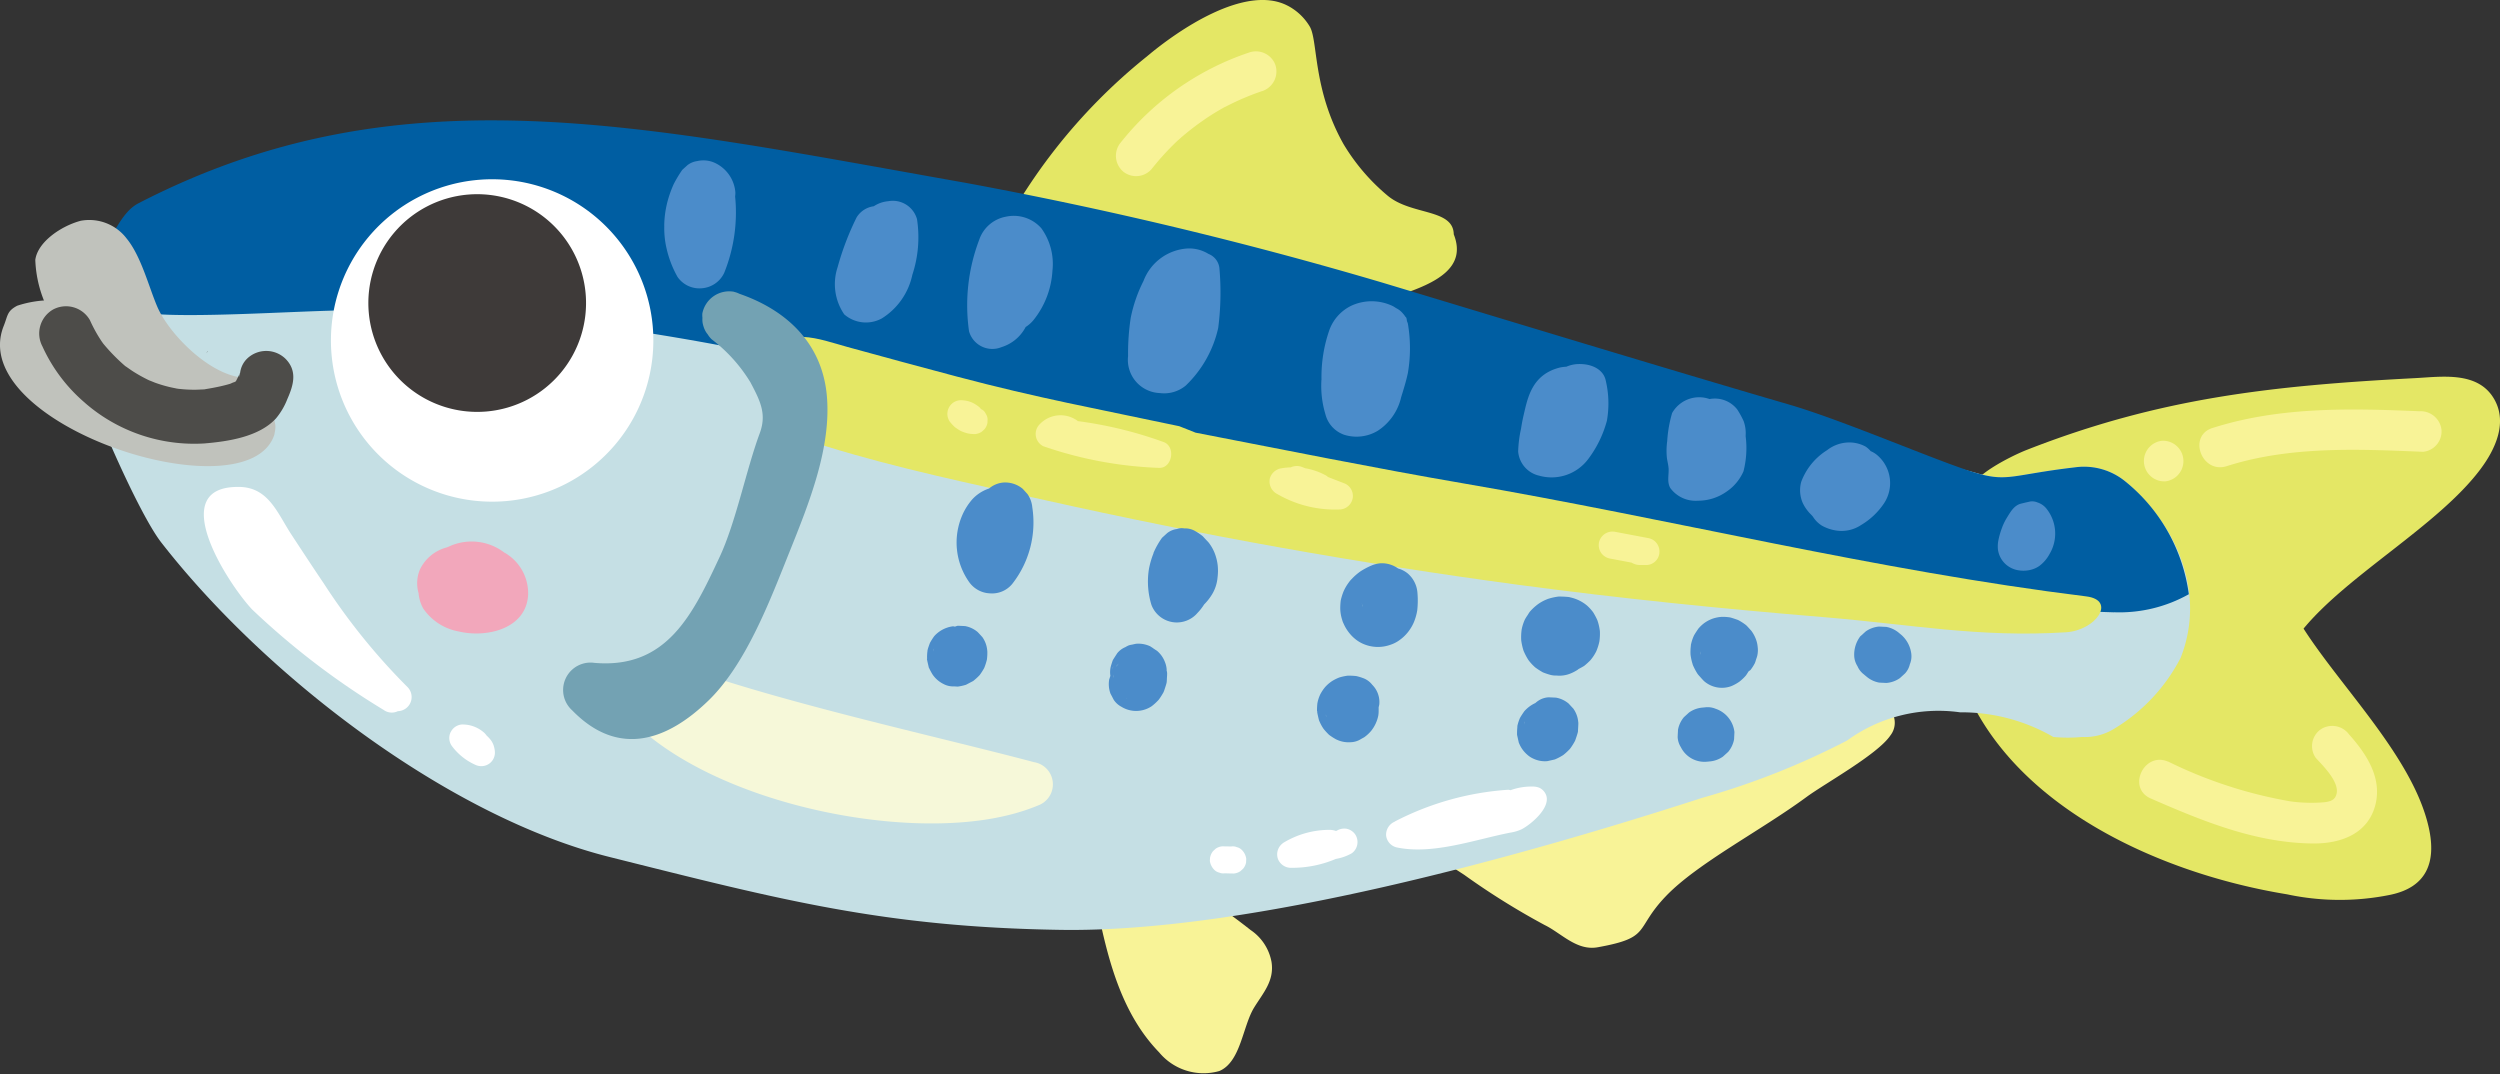
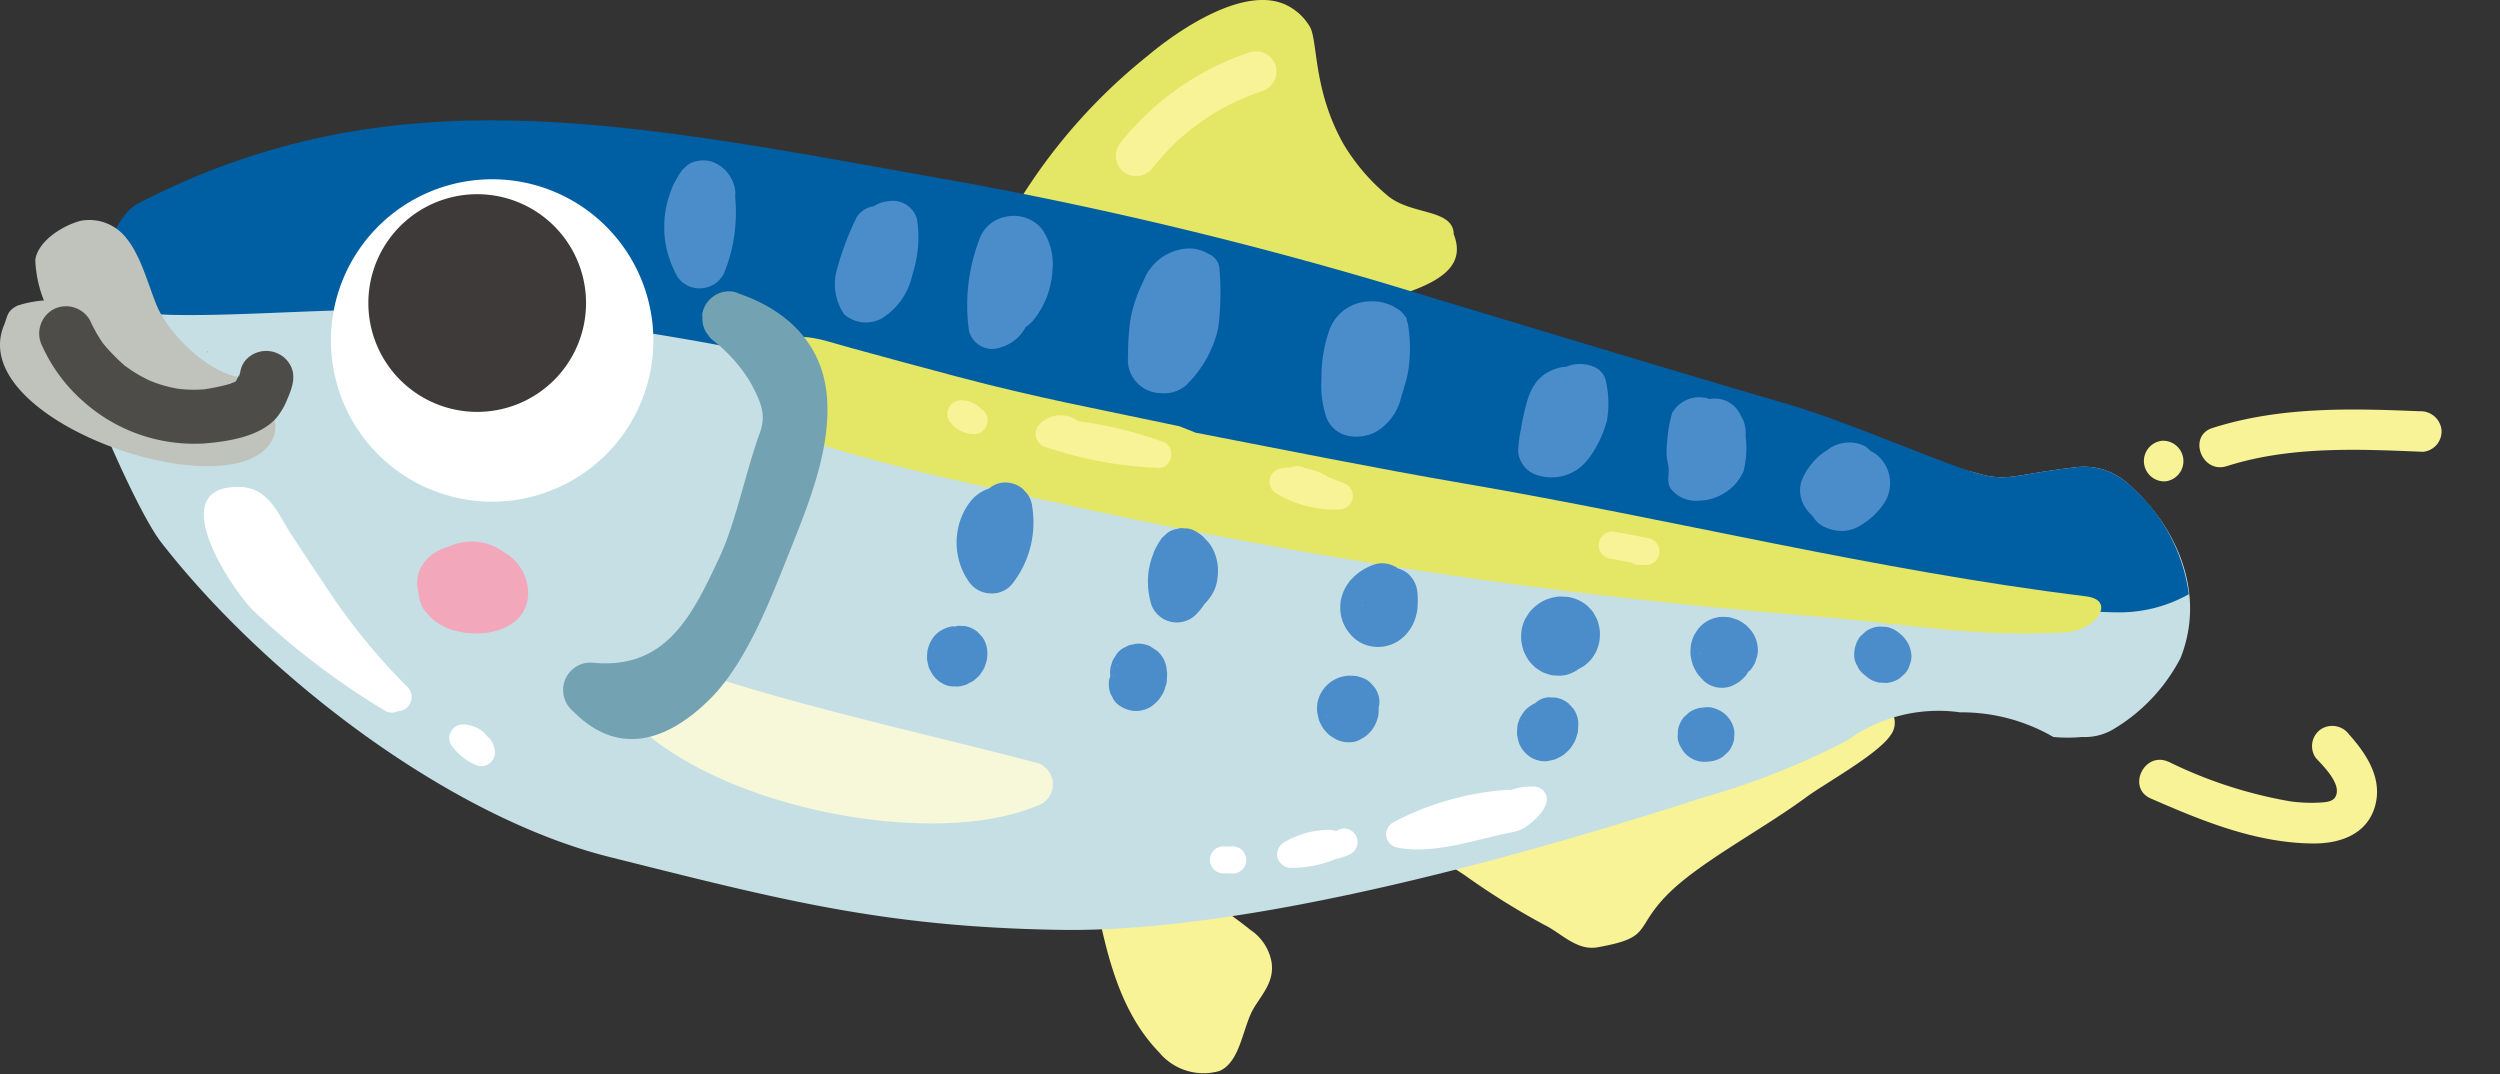
<svg xmlns="http://www.w3.org/2000/svg" width="144.703" height="62.167" viewBox="0 0 144.703 62.167">
  <rect x="0" y="0" width="144.703" height="62.167" fill="#333333" stroke="none" />
  <defs>
    <clipPath id="a">
      <rect width="144.703" height="62.167" fill="none" />
    </clipPath>
  </defs>
  <g transform="translate(0 0)">
    <g transform="translate(0 0)" clip-path="url(#a)">
      <path d="M56.252,32.851a2,2,0,0,1,.321-.166c1.479-.548,3.25-.459,4.807-.72,1.9-.317,3.781-.727,5.646-1.207,3.638-.934,9.792-2.435,13.308-3.749a1.189,1.189,0,0,1,1.314,1.862c-.741,1.1-3.793,2.779-4.866,3.57-2.639,1.942-6.3,3.828-8.119,5.723-1.862,1.939-.8,2.4-3.956,2.966-1.221.217-2.106-.821-3.075-1.29a42.527,42.527,0,0,1-4.647-2.9c-2.124-1.39-3.789-2.236-.733-4.089" transform="translate(27.769 13.699)" fill="#f8f397" />
      <path d="M43.244,34.6c1.088-.848,1.992-1.485,3.2-.9a42.09,42.09,0,0,1,4.507,3.1,2.843,2.843,0,0,1,1.207,1.838c.178,1.1-.492,1.809-1.008,2.651-.667,1.089-.771,3.15-2.016,3.672a3.341,3.341,0,0,1-3.482-1.085c-2.094-2.159-2.9-5.133-3.5-8A1.189,1.189,0,0,1,43.244,34.6" transform="translate(21.438 17.033)" fill="#f8f397" />
      <path d="M55.292.338a3.213,3.213,0,0,1,1.26,1.193c.489.8.164,3.63,1.961,6.815a11.718,11.718,0,0,0,2.536,2.968c1.371,1.162,3.811.747,3.841,2.247,1.5,3.808-6.738,3.588-9.774,6.1a2.57,2.57,0,0,1-.747.481,1.439,1.439,0,0,1-.854,0c-5.551-1.276-13.763-.662-15.672-4.978a32.774,32.774,0,0,1,9.29-11.9c1.7-1.436,5.681-4.232,8.158-2.926" transform="translate(19.255 0)" fill="#e4e765" />
-       <path d="M75.357,31.228c2.33,7.663,11.224,11.9,19.082,13.184a14.621,14.621,0,0,0,5.919.038c2.153-.425,2.726-1.883,2.283-3.888-.889-4.027-5.033-8.066-7.25-11.53,2.592-3.135,7.791-5.969,10.23-9.216.88-1.171,1.622-2.763.754-4.152-.958-1.533-3.007-1.21-4.532-1.13-8.274.435-14.794,1.138-22.5,4.164-.916.361-3.344,1.595-3.1,2.321-2.305,2.364-1.835,7.078-.883,10.21" transform="translate(37.942 7.353)" fill="#e4e765" />
      <path d="M6.017,15.114c1.032-2.319.635-2.974,3.58-4.566,12.736-6.882,24.251-5.456,43.226-2.1,7.321,1.295,20.986,4.824,28.1,6.966,6.9,2.078,12.758,4.167,19.676,6.182,3.241.943,10.486,2.293,12.589,2.907,1.8.527,2.1.1,5.6-.317l.145-.017a3.772,3.772,0,0,1,2.892.833c3.058,2.6,4.641,6.51,3.182,10.2a10.311,10.311,0,0,1-3.852,4.105,3.217,3.217,0,0,1-1.848.472,8.972,8.972,0,0,1-1.666,0,10.619,10.619,0,0,0-5.4-1.427,8.99,8.99,0,0,0-6.541,1.634A44.2,44.2,0,0,1,97.325,43.3c-10.465,3.387-26.261,7.814-37.151,7.644-10.213-.16-16.153-1.726-26.105-4.219-9.312-2.333-19.913-10.459-25.941-18.2-1.352-1.737-4.336-8.492-5.75-13.05-.115-.371,4.259,3.908,4.131,3.549-.91-2.55-1.531-1.571-.492-3.906" transform="translate(1.209 2.878)" fill="#c5dfe4" />
      <path d="M120.5,33.092c-18.122-.546-34.745-4.62-51.325-8.587-19.079-4.563-34.307-9.258-51.352-8.887-3.054.066-8.317.421-10.918.193-1.7-.149-3.772-.152-3.131-3.558.892-.6,1.246-2.25,2.384-2.838,15.017-7.752,28.8-4.557,47.775-1.2A236.9,236.9,0,0,1,78.127,14c6.9,2.079,16.63,5.045,23.549,7.06,3.241.943,8.756,3.356,10.86,3.97,1.8.527,2.1.1,5.6-.317l.146-.018a3.777,3.777,0,0,1,2.891.834,10.106,10.106,0,0,1,3.66,6.515,8.194,8.194,0,0,1-4.335,1.044" transform="translate(1.858 2.35)" fill="#005ea2" />
      <path d="M29.59,14.07c1.058-1.851,3.04-1.011,4.682-.561,2.106.578,4.214,1.153,6.325,1.711,4.774,1.263,8.042,1.848,12.873,2.873.044.009.9.362.945.374,4.919.954,10.548,2.087,15.48,2.932,12.087,2.07,23.9,5.041,36.074,6.545,1.762.219.573,1.97-1.186,2.078-5.071.312-8.943-.457-13.99-.875-5.918-.49-11.82-1.085-17.706-1.875Q59.3,25.419,45.713,22.376c-4.226-.946-8.534-1.835-12.672-3.116-2.465-.762-5.14-2.232-3.451-5.19" transform="translate(14.786 6.576)" fill="#e4e765" />
      <path d="M12.731,17.018A9.331,9.331,0,1,0,21.215,6.912a9.33,9.33,0,0,0-8.484,10.106" transform="translate(6.459 3.499)" fill="#fff" />
      <path d="M14.155,14.3a6.3,6.3,0,1,0,5.732-6.827A6.3,6.3,0,0,0,14.155,14.3" transform="translate(7.19 3.791)" fill="#3e3a39" />
      <path d="M2.268,13.952a6.979,6.979,0,0,1-.908-3.2C1.506,9.7,2.873,8.789,3.987,8.492A2.715,2.715,0,0,1,6.642,9.513c.846,1.026,1.289,2.812,1.779,3.952.76,1.77,3.65,4.606,5.77,4.047.026-.006.008,1.438.029,1.453.392.178.178-.235.527.014.588.421.576.5.246,1.153-.984,1.954-4.249,1.118-5.5.311C7.888,19.4,3.1,15.708,2.268,13.952" transform="translate(0.683 4.287)" fill="#c0c2bc" />
      <path d="M15.873,19.32a1.352,1.352,0,0,0,.029-.152,1.464,1.464,0,0,0,.039-.362,1.655,1.655,0,0,0-.066-.352,1.828,1.828,0,0,0-.063-.214,1.183,1.183,0,0,0-.041-.137,1.365,1.365,0,0,0-.157-.186,1.587,1.587,0,0,0-.094-.152c-.026-.029-.063-.038-.091-.063a1.365,1.365,0,0,0-.2-.142,1.346,1.346,0,0,0-.323-.169c-.024-.009-.048-.03-.072-.038a1.707,1.707,0,0,0-.4-.051,1.365,1.365,0,0,0-.792.186,3.551,3.551,0,0,1-.554.321c-.091.042-.186.08-.278.121l-.137.05c-.549.189-1.008-.252-1.572-.122-.508.116.515-.081,0,0-.241.038-6.775-4.276-7.016-4.246-.075.006-1.061-2.1-1.135-2.094a6.268,6.268,0,0,0-1.955.318C.4,12.151.46,12.391.217,13-2.061,18.7,14.279,24.01,15.873,19.32m-3.009-1.412-.044.015c.107-.041.238-.083.044-.015" transform="translate(0 5.86)" fill="#c0c2bc" />
      <path d="M28.043,26.1c6.068,2.085,14.38,3.89,19.8,5.331a1.3,1.3,0,0,1,.329,2.47,11.921,11.921,0,0,1-1.989.638c-6.663,1.56-18.474-1.121-22.564-6.607-.379-.507,2.589-1.112,2.582-1.744s1.507-1.314,2.136-1.257" transform="translate(12.003 12.683)" fill="#f6f8d9" />
      <path d="M16.173,22.372a2.383,2.383,0,0,1,1.539-1.257l.027-.012c.023-.006.044-.017.066-.024a3.114,3.114,0,0,1,3.242.333l.033.015a2.711,2.711,0,0,1,1.346,2.414c-.092,1.986-2.405,2.52-4.007,2.139a3.168,3.168,0,0,1-2.061-1.325,2.16,2.16,0,0,1-.273-.895,2.051,2.051,0,0,1,.088-1.39" transform="translate(8.143 10.572)" fill="#f2a7bb" />
-       <path d="M76.9,20.72a3.326,3.326,0,0,1,.276-.554c.2-.321.407-.7.809-.8l.26-.063c.094-.02.186-.041.278-.062a.792.792,0,0,1,.415.056,1.088,1.088,0,0,1,.542.388,2.311,2.311,0,0,1,.155,2.6,2.115,2.115,0,0,1-.579.68,1.441,1.441,0,0,1-.424.208,1.713,1.713,0,0,1-.732.06,1.441,1.441,0,0,1-.813-.368,1.406,1.406,0,0,1-.439-.855,1.854,1.854,0,0,1,.021-.492,4.429,4.429,0,0,1,.232-.794" transform="translate(38.994 9.785)" fill="#4b8cca" />
      <path d="M70.636,17.406a2.1,2.1,0,0,1,1.079-.424,1.971,1.971,0,0,1,1.135.231,1.505,1.505,0,0,1,.294.264,1.439,1.439,0,0,1,.435.282,2.125,2.125,0,0,1,.318,2.764,4.149,4.149,0,0,1-1.316,1.233,2.036,2.036,0,0,1-1.364.324,2.45,2.45,0,0,1-.895-.29,1.621,1.621,0,0,1-.522-.521c-.077-.1-.177-.18-.253-.276a2.238,2.238,0,0,1-.346-.539,1.843,1.843,0,0,1-.08-1.2,3.668,3.668,0,0,1,1.515-1.845" transform="translate(35.135 8.637)" fill="#4b8cca" />
      <path d="M64.051,19.34c.026.383-.107.789.1,1.15a1.813,1.813,0,0,0,1.586.733,2.865,2.865,0,0,0,1.673-.528,2.744,2.744,0,0,0,.976-1.174,5.425,5.425,0,0,0,.124-2.041,2.088,2.088,0,0,0-.113-.859,5.117,5.117,0,0,0-.374-.682,1.644,1.644,0,0,0-1.6-.6,1.937,1.937,0,0,0-.306-.08,1.8,1.8,0,0,0-1.862.889,7.355,7.355,0,0,0-.284,1.628,4.039,4.039,0,0,0-.014,1c.029.187.078.37.092.56m1.269-.1,0-.006,0,0,0,.008,0,0" transform="translate(32.529 7.759)" fill="#4b8cca" />
      <path d="M58.408,17.7c.041-.263.089-.524.151-.785.235-1.012.486-2.37,2.139-2.758a2.716,2.716,0,0,1,.333-.038,1.879,1.879,0,0,1,.619-.151c.9-.05,1.547.352,1.663.963a5.767,5.767,0,0,1,.065,2.313,6.467,6.467,0,0,1-1.092,2.233,2.648,2.648,0,0,1-2.832.948,1.566,1.566,0,0,1-1.213-1.4,7.09,7.09,0,0,1,.167-1.322" transform="translate(29.632 7.107)" fill="#4b8cca" />
      <path d="M50.7,16.1a8.233,8.233,0,0,1,.463-2.9,2.513,2.513,0,0,1,1.323-1.415,2.821,2.821,0,0,1,2.343.05c.078.039.136.086.207.125a1.5,1.5,0,0,1,.172.107,1.27,1.27,0,0,1,.208.2,1.2,1.2,0,0,1,.127.164c.021.033.053.051.071.089a1.376,1.376,0,0,1,.032.184,1.4,1.4,0,0,1,.054.146,8.522,8.522,0,0,1,0,2.856c-.1.469-.244.934-.389,1.4a3.16,3.16,0,0,1-1.346,1.939,2.378,2.378,0,0,1-1.952.237A1.7,1.7,0,0,1,50.928,18.1a5.7,5.7,0,0,1-.232-2" transform="translate(25.79 5.883)" fill="#4b8cca" />
      <path d="M47.66,15.96l0,0,0,0v0" transform="translate(24.25 8.121)" fill="#4b8cca" />
      <path d="M45.113,17.9a1.957,1.957,0,0,0,1.5-.432,6.61,6.61,0,0,0,1.88-3.334,15.942,15.942,0,0,0,.069-3.475,1,1,0,0,0-.631-.813,2.126,2.126,0,0,0-1.206-.315,2.914,2.914,0,0,0-2.556,1.881,8.336,8.336,0,0,0-.739,2.13,13.762,13.762,0,0,0-.154,2.222A1.923,1.923,0,0,0,45.113,17.9" transform="translate(22.018 4.851)" fill="#4b8cca" />
      <path d="M37.8,9.651a2.013,2.013,0,0,1,1.539-1.323A2.127,2.127,0,0,1,41.394,9a3.528,3.528,0,0,1,.64,2.464A5.01,5.01,0,0,1,40.947,14.3a1.875,1.875,0,0,1-.462.412,2.363,2.363,0,0,1-1.4,1.166,1.4,1.4,0,0,1-1.878-.919,10.661,10.661,0,0,1,.591-5.3" transform="translate(18.882 4.215)" fill="#4b8cca" />
      <path d="M32.563,14.268a1.913,1.913,0,0,0,2.179.234,3.932,3.932,0,0,0,1.764-2.521,6.925,6.925,0,0,0,.27-3.226A1.455,1.455,0,0,0,35.109,7.72a1.775,1.775,0,0,0-.833.291,1.377,1.377,0,0,0-.993.641,16,16,0,0,0-1.1,2.88,3.1,3.1,0,0,0,.38,2.735" transform="translate(16.301 3.927)" fill="#4b8cca" />
      <path d="M44.357,21.709a4.535,4.535,0,0,1,.5-.89c.1-.091.2-.181.3-.273a1.161,1.161,0,0,1,.566-.235.784.784,0,0,1,.416-.036,1.173,1.173,0,0,1,.6.134,3.677,3.677,0,0,1,.459.306c.042.036.075.081.115.121.024.026.048.051.071.077.057.063.121.121.174.186a2.492,2.492,0,0,1,.346.607,2.848,2.848,0,0,1,.174.7,3.01,3.01,0,0,1-.008.709,2.253,2.253,0,0,1-.309.963,3.035,3.035,0,0,1-.469.6,2.842,2.842,0,0,1-.374.48,1.562,1.562,0,0,1-.656.462,1.566,1.566,0,0,1-1.559-.269,1.562,1.562,0,0,1-.462-.656,4.611,4.611,0,0,1-.149-2.028,4.75,4.75,0,0,1,.273-.954" transform="translate(22.403 10.309)" fill="#4b8cca" />
      <path d="M51.445,23.755a3.575,3.575,0,0,0-.029.5,2.3,2.3,0,0,0,.11.631,1.022,1.022,0,0,0,.077.205,2.421,2.421,0,0,0,.582.821,2.048,2.048,0,0,0,.487.332,2.139,2.139,0,0,0,1.634.089,1.88,1.88,0,0,0,.575-.3,2.308,2.308,0,0,0,.468-.456,2.469,2.469,0,0,0,.342-.588,3.109,3.109,0,0,0,.18-.646,5.2,5.2,0,0,0,.008-1.073,1.627,1.627,0,0,0-.555-1.067,1.538,1.538,0,0,0-.56-.29,1.6,1.6,0,0,0-1.035-.3,1.7,1.7,0,0,0-.527.137,4.312,4.312,0,0,0-.6.318,3.233,3.233,0,0,0-.51.439,1.3,1.3,0,0,0-.172.2,2.67,2.67,0,0,0-.323.555,3.575,3.575,0,0,0-.152.495m1.219.167a1.605,1.605,0,0,0,.063.21l-.029-.054c-.012-.051-.023-.1-.035-.155" transform="translate(26.16 10.992)" fill="#4b8cca" />
      <path d="M58.4,24.721a2.654,2.654,0,0,1,.175-.514,2.506,2.506,0,0,1,.139-.222c.045-.071.092-.151.143-.22a3.091,3.091,0,0,1,.389-.374,2.338,2.338,0,0,1,.591-.341A.939.939,0,0,1,59.977,23a3.218,3.218,0,0,1,.546-.115c.023,0,.045,0,.068,0,.158,0,.323.009.481.023a.81.81,0,0,1,.146.029,2.262,2.262,0,0,1,.946.465,2.545,2.545,0,0,1,.346.376c.014.018.026.038.038.057a4.192,4.192,0,0,1,.214.407,2.774,2.774,0,0,1,.136.54.84.84,0,0,1,.017.149,3.2,3.2,0,0,1-.03.551,2.926,2.926,0,0,1-.157.514.715.715,0,0,1-.063.133,2.445,2.445,0,0,1-.3.441,4.047,4.047,0,0,1-.335.308.489.489,0,0,1-.065.044c-.077.047-.178.1-.284.157-.023.015-.044.038-.065.051a2.377,2.377,0,0,1-.468.234,1.673,1.673,0,0,1-.736.094,1.331,1.331,0,0,1-.339-.033,3.842,3.842,0,0,1-.428-.14.462.462,0,0,1-.077-.039A4.168,4.168,0,0,1,59.189,27a.458.458,0,0,1-.05-.042,2.694,2.694,0,0,1-.359-.394,3.271,3.271,0,0,1-.25-.463.794.794,0,0,1-.054-.14,3.643,3.643,0,0,1-.116-.539,3.181,3.181,0,0,1,.017-.557.754.754,0,0,1,.024-.142" transform="translate(29.69 11.644)" fill="#4b8cca" />
      <path d="M64.875,25.325a2.92,2.92,0,0,0-.02.527,3.039,3.039,0,0,0,.11.513.783.783,0,0,0,.038.115,3.728,3.728,0,0,0,.24.454,1,1,0,0,0,.075.1c.1.11.2.226.3.329l.042.038a1.572,1.572,0,0,0,1.559.27,2.525,2.525,0,0,0,.451-.247,2.678,2.678,0,0,0,.365-.338.588.588,0,0,0,.038-.048c.05-.069.094-.143.14-.217.038-.038.091-.053.125-.1a2.591,2.591,0,0,0,.24-.379,1.83,1.83,0,0,0,.072-.219,2.111,2.111,0,0,0,.068-.211,1.456,1.456,0,0,0,.023-.511,1.689,1.689,0,0,0-.119-.49,2.011,2.011,0,0,0-.247-.441c-.091-.1-.189-.213-.285-.309l-.017-.015a.366.366,0,0,0-.038-.03,3,3,0,0,0-.407-.26.4.4,0,0,0-.053-.023c-.137-.048-.285-.1-.425-.137a2.684,2.684,0,0,0-.505-.033,2.093,2.093,0,0,0-.5.1,1.978,1.978,0,0,0-.435.217,1.935,1.935,0,0,0-.371.33.316.316,0,0,0-.036.042l-.018.027c-.069.1-.161.24-.223.347a2.3,2.3,0,0,0-.169.486.515.515,0,0,0-.02.107m.892-.358c-.006.014-.017.024-.023.036l.023-.036m-.341.721a1.174,1.174,0,0,0,.036.269l-.041-.178,0-.091" transform="translate(32.995 12.042)" fill="#4b8cca" />
      <path d="M71.5,24.591c.1-.091.2-.181.3-.273a1.575,1.575,0,0,1,.771-.282c.14.008.281.014.421.02a1.57,1.57,0,0,1,.726.342l.164.137a1.741,1.741,0,0,1,.555,1.067,1.185,1.185,0,0,1-.083.616,1.16,1.16,0,0,1-.279.531c-.1.092-.2.183-.3.273A1.566,1.566,0,0,1,73,27.3c-.14-.006-.281-.012-.421-.02a1.556,1.556,0,0,1-.726-.342c-.056-.045-.11-.091-.164-.137a1.18,1.18,0,0,1-.368-.475,1.2,1.2,0,0,1-.187-.591,1.761,1.761,0,0,1,.362-1.147" transform="translate(36.19 12.23)" fill="#4b8cca" />
      <path d="M37.563,19.528a2.288,2.288,0,0,1,1.011-.671,1.471,1.471,0,0,1,.8-.344,1.588,1.588,0,0,1,1.148.361l.273.3a1.6,1.6,0,0,1,.282.773,5.763,5.763,0,0,1-1.163,4.434,1.509,1.509,0,0,1-1.278.545,1.553,1.553,0,0,1-1.209-.647,3.968,3.968,0,0,1-.4-3.885,3.532,3.532,0,0,1,.533-.86" transform="translate(18.674 9.419)" fill="#4b8cca" />
      <path d="M25.483,9.929a5.779,5.779,0,0,1,.22-1.507,6.566,6.566,0,0,1,.33-.9,7.249,7.249,0,0,1,.492-.818c.1-.092.2-.183.3-.273a1.177,1.177,0,0,1,.566-.237,1.588,1.588,0,0,1,1.014.1A2.062,2.062,0,0,1,29.6,8a1.46,1.46,0,0,1-.014.24,9.338,9.338,0,0,1-.631,4.421,1.556,1.556,0,0,1-1.284.893,1.537,1.537,0,0,1-1.42-.658,6.073,6.073,0,0,1-.623-1.6,5.183,5.183,0,0,1-.142-1.372" transform="translate(12.964 3.13)" fill="#4b8cca" />
      <path d="M23.425,32.69c4.175.352,5.673-2.793,7.23-6.123C31.6,24.55,32.2,21.5,32.976,19.41c.415-1.115.045-1.863-.531-2.953a8.988,8.988,0,0,0-2.253-2.5,1.439,1.439,0,0,1-.225-.284c-.021-.027-.044-.053-.063-.081a1.364,1.364,0,0,1-.181-.383,1.43,1.43,0,0,1-.054-.231,1.362,1.362,0,0,1-.006-.26,1.512,1.512,0,0,1-.006-.249,1.582,1.582,0,0,1,1.83-1.261l.026.011a1.389,1.389,0,0,1,.288.106c2.716.937,4.772,2.84,5.059,5.86s-1.04,6.289-2.138,9.03C33.6,29.012,32.2,32.758,30,34.881c-2.367,2.293-5.193,3.312-7.874.558a1.586,1.586,0,0,1,1.295-2.749" transform="translate(10.995 5.679)" fill="#73a2b3" />
      <path d="M35.56,25.92a.169.169,0,0,0,.006.048c.014.071.029.142.045.211s.032.137.048.205l0,.012.006.021.014.029c.06.125.125.25.2.373a.33.33,0,0,0,.026.038,1.643,1.643,0,0,0,.623.527,1.173,1.173,0,0,0,.6.134l.211.011.015,0a3.061,3.061,0,0,0,.453-.1l.024-.011.014-.006.361-.19.006,0,.038-.026a3.5,3.5,0,0,0,.332-.3c.012-.014.024-.026.035-.039a3.685,3.685,0,0,0,.244-.379.369.369,0,0,0,.021-.042,3.347,3.347,0,0,0,.14-.432.234.234,0,0,0,.011-.047,3.056,3.056,0,0,0,.023-.469.5.5,0,0,0-.006-.05,1.566,1.566,0,0,0-.282-.773c-.092-.1-.183-.2-.273-.294a1.562,1.562,0,0,0-.726-.343c-.14-.008-.281-.014-.421-.02a1.156,1.156,0,0,0-.16.05c-.042,0-.081-.021-.125-.017a1.751,1.751,0,0,0-1.067.555l-.02.023a3.806,3.806,0,0,0-.226.355.216.216,0,0,0-.024.05c-.05.134-.1.27-.133.409l0,.027a2.578,2.578,0,0,0-.023.471m.376-.527.032-.1a1.159,1.159,0,0,0-.041.3l.009-.208" transform="translate(18.092 12.211)" fill="#4b8cca" />
      <path d="M42.561,26.749a1.6,1.6,0,0,0,.072.833c.063.119.127.24.19.361a1.192,1.192,0,0,0,.442.4,1.619,1.619,0,0,0,1.749-.029,2.9,2.9,0,0,0,.361-.324.788.788,0,0,0,.059-.065,3.827,3.827,0,0,0,.256-.4.76.76,0,0,0,.036-.08l.011-.027c.042-.125.091-.272.128-.4l.008-.033a.536.536,0,0,0,.014-.071c.009-.083.009-.175.014-.25s.011-.163.011-.244a.418.418,0,0,0-.006-.074c0-.032-.015-.062-.02-.094s0-.051,0-.059a1.387,1.387,0,0,0-.1-.435,1.578,1.578,0,0,0-.463-.656c-.068-.042-.136-.086-.2-.13-.009,0-.014-.015-.023-.02l-.169-.109a1.6,1.6,0,0,0-.824-.145c-.071.014-.143.029-.213.047a1.086,1.086,0,0,0-.21.048,1.391,1.391,0,0,0-.19.1,1.155,1.155,0,0,0-.49.379L43,25.285c-.024.029-.2.308-.222.344l-.008.015c-.018.036-.118.352-.127.4a1.4,1.4,0,0,0-.024.448l0,.015.009.045c-.021.066-.042.134-.065.2m.61-.964a1.552,1.552,0,0,0-.276.329l.116-.181.16-.148m-.33,1.058c-.018-.081-.038-.163-.056-.244,0-.041,0-.083.006-.124a1.179,1.179,0,0,0,.05.368m.255-1.467,0-.006,0,0-.006.008m-.238.43a1.15,1.15,0,0,0-.089.392c0-.045,0-.092.006-.137.027-.086.054-.17.083-.255m.674,2.016a.308.308,0,0,0,.03.012c.05.029.069.041-.03-.012" transform="translate(21.643 12.565)" fill="#4b8cca" />
      <path d="M50.533,27.981l0,.044,0,.026c.023.124.063.3.094.421a.5.5,0,0,0,.038.1,2.433,2.433,0,0,0,.24.433,3.9,3.9,0,0,0,.3.327.319.319,0,0,0,.035.029,3.6,3.6,0,0,0,.376.24.185.185,0,0,0,.039.018,1.623,1.623,0,0,0,.825.151,1.175,1.175,0,0,0,.591-.187l.181-.1a.406.406,0,0,0,.041-.03,2.215,2.215,0,0,0,.353-.33,2.069,2.069,0,0,0,.418-.883,1.6,1.6,0,0,0,.023-.3c0-.059,0-.128,0-.2a1.038,1.038,0,0,0,.038-.164,1.419,1.419,0,0,0-.409-1.13,1.2,1.2,0,0,0-.474-.365,3.109,3.109,0,0,0-.441-.137,3.187,3.187,0,0,0-.465-.024l-.053,0a3.167,3.167,0,0,0-.463.1,2.4,2.4,0,0,0-.451.226,2.092,2.092,0,0,0-.382.335,2.39,2.39,0,0,0-.273.407,2.029,2.029,0,0,0-.161.468c0,.017-.008.035-.011.051a3.7,3.7,0,0,0-.023.466m1.719,1.055-.336-.109a1.564,1.564,0,0,0,.339.11l0,0m-1.2-.782c-.009-.044-.02-.088-.029-.13a1.185,1.185,0,0,0,.149.359l-.121-.229" transform="translate(25.711 13.19)" fill="#4b8cca" />
      <path d="M58.219,28.438a3.713,3.713,0,0,0-.021.448l0,.027,0,.011c.03.137.062.273.092.41l0,.015.011.026a1.731,1.731,0,0,0,.492.7,1.3,1.3,0,0,0,.347.225,1.557,1.557,0,0,0,.809.145l.412-.092.035-.011a3.169,3.169,0,0,0,.425-.219.523.523,0,0,0,.071-.047,3.6,3.6,0,0,0,.344-.317.636.636,0,0,0,.057-.069,3.715,3.715,0,0,0,.25-.4.47.47,0,0,0,.032-.075c.029-.084.1-.284.136-.424l.008-.036a.381.381,0,0,0,.006-.044c0-.074.008-.157.011-.225s.009-.151.009-.225a.364.364,0,0,0-.006-.081,1.566,1.566,0,0,0-.282-.773l-.273-.294a1.556,1.556,0,0,0-.726-.343c-.14-.008-.281-.014-.421-.02a1.18,1.18,0,0,0-.591.187,1.252,1.252,0,0,0-.189.145,1.9,1.9,0,0,0-.635.471.212.212,0,0,0-.021.027c-.081.118-.163.237-.232.362a.328.328,0,0,0-.023.053,2.449,2.449,0,0,0-.136.442m1.518,1.593-.269-.088a1.61,1.61,0,0,0,.27.088h0m-1.1-1.7c0-.045,0-.092.006-.137l.021-.063a1.144,1.144,0,0,0-.027.2" transform="translate(29.611 13.611)" fill="#4b8cca" />
      <path d="M64.721,27.707c.1-.091.2-.181.3-.273a1.575,1.575,0,0,1,.771-.282l.151-.014a1.2,1.2,0,0,1,.616.083,1.616,1.616,0,0,1,1.086,1.346c-.006.14-.014.281-.02.422a1.577,1.577,0,0,1-.342.726l-.3.272a1.546,1.546,0,0,1-.771.282l-.151.014a1.52,1.52,0,0,1-1.515-.837,1.2,1.2,0,0,1-.187-.591c.006-.14.014-.281.02-.421a1.577,1.577,0,0,1,.342-.726" transform="translate(32.746 13.804)" fill="#4b8cca" />
      <path d="M43.075,7.262a15.943,15.943,0,0,1,7.441-5.226,1.2,1.2,0,0,1,1.516.694,1.2,1.2,0,0,1-.694,1.516,14.781,14.781,0,0,0-1.936.8c-.071.035-.142.071-.213.107l-.021.011L49.09,5.2c-.139.078-.278.157-.415.238q-.462.276-.9.587c-.278.195-.549.4-.812.613-.14.113-.278.228-.412.346l-.161.143c-.02.017-.045.041-.06.056a15.066,15.066,0,0,0-1.448,1.59,1.187,1.187,0,0,1-1.66.145,1.2,1.2,0,0,1-.145-1.66" transform="translate(21.781 1.005)" fill="#f8f397" />
      <path d="M85.131,16.779c3.888-1.24,7.953-1.138,11.98-.969a1.217,1.217,0,0,1,1.276,1.071,1.185,1.185,0,0,1-1.071,1.276c-3.789-.158-7.7-.336-11.363.831-1.444.459-2.269-1.749-.822-2.21" transform="translate(42.93 7.994)" fill="#f8f397" />
      <path d="M83.285,16.911a1.179,1.179,0,0,1,.205,2.348,1.179,1.179,0,0,1-.205-2.348" transform="translate(41.848 8.602)" fill="#f8f397" />
      <path d="M83.74,29.914a25.934,25.934,0,0,0,7.094,2.308,9.069,9.069,0,0,0,1.643.069c.288-.018.741-.027.917-.291.484-.721-.706-1.851-1.112-2.3a1.186,1.186,0,0,1,.281-1.643,1.206,1.206,0,0,1,1.643.281c1,1.12,1.937,2.515,1.525,4.1-.439,1.681-2.028,2.233-3.606,2.219-3.319-.027-6.4-1.3-9.394-2.606-1.391-.605-.385-2.737,1.008-2.13" transform="translate(41.755 14.165)" fill="#f8f397" />
      <path d="M10.013,18.685c1.6.107,2.093,1.568,2.9,2.791.613.931,1.221,1.863,1.845,2.784a36.517,36.517,0,0,0,4.846,6,.819.819,0,0,1-.554,1.4.8.8,0,0,1-.827-.075,44.368,44.368,0,0,1-7.606-5.81c-1.364-1.439-5.115-7.179-.736-7.094.044,0,.088,0,.131.006" transform="translate(3.979 9.504)" fill="#fff" />
      <path d="M17.313,28.24a.789.789,0,0,1,.643-.447,1.936,1.936,0,0,1,.484.05,1.891,1.891,0,0,1,.827.438c.053.051.1.113.143.169a.563.563,0,0,1,.054.048,1.989,1.989,0,0,1,.177.2A1.155,1.155,0,0,1,19.8,29a1.807,1.807,0,0,1,.063.267.555.555,0,0,1,.009.086.783.783,0,0,1-.329.709.8.8,0,0,1-.791.069,3.44,3.44,0,0,1-1.373-1.1.787.787,0,0,1-.069-.791" transform="translate(8.771 14.142)" fill="#fff" />
      <path d="M53.686,32.193a16.657,16.657,0,0,1,6.556-1.833.794.794,0,0,1,.133.026,3.526,3.526,0,0,1,1.275-.211,1,1,0,0,1,.4.072.772.772,0,0,1,.352.346c.391.735-.816,1.762-1.385,2.055a2.424,2.424,0,0,1-.652.193c-2.044.4-4.46,1.289-6.551.862a.8.8,0,0,1-.64-.7.825.825,0,0,1,.508-.8" transform="translate(27.055 15.352)" fill="#fff" />
      <path d="M49.322,32.629a5.136,5.136,0,0,1,2.722-.768,1.124,1.124,0,0,1,.347.062.379.379,0,0,1,.041-.006l.015-.008-.011.006h0a.831.831,0,0,1,.567-.119.8.8,0,0,1,.5.318.8.8,0,0,1-.187,1.1,2.793,2.793,0,0,1-.925.329,6.435,6.435,0,0,1-2.55.515.811.811,0,0,1-.8-.508.8.8,0,0,1,.282-.916" transform="translate(24.93 16.172)" fill="#fff" />
      <path d="M46.427,33.107a.8.8,0,0,1,.17-.364l.148-.136a.775.775,0,0,1,.386-.14l.388.006h0l.146,0a.58.58,0,0,1,.308.042.586.586,0,0,1,.266.139.875.875,0,0,1,.278.534l-.009.21a.782.782,0,0,1-.172.364l-.148.136a.791.791,0,0,1-.385.142c-.18,0-.359-.008-.54-.011a.586.586,0,0,1-.306-.041.6.6,0,0,1-.267-.14.9.9,0,0,1-.278-.533c0-.071.008-.14.011-.211" transform="translate(23.617 16.52)" fill="#fff" />
      <path d="M39.911,16.506a1.661,1.661,0,0,1,2.244-.253l.012.014a23.569,23.569,0,0,1,4.971,1.213c.709.258.505,1.522-.269,1.494a22.961,22.961,0,0,1-6.693-1.251.792.792,0,0,1-.266-1.216" transform="translate(20.217 8.107)" fill="#f8f397" />
      <path d="M36.42,15.8a.789.789,0,0,1,.643-.447,1.594,1.594,0,0,1,.717.137,1.983,1.983,0,0,1,.309.183.954.954,0,0,1,.136.112c.027.021.038.054.06.078a.722.722,0,0,1,.107.056.593.593,0,0,1,.184.238.581.581,0,0,1,.094.3l-.009.21a.782.782,0,0,1-.172.364l-.148.136a.791.791,0,0,1-.385.142,1.85,1.85,0,0,1-.427-.036,2.517,2.517,0,0,1-.3-.094c-.036-.014-.071-.029-.106-.045-.089-.047-.174-.106-.258-.161a.962.962,0,0,1-.092-.068.8.8,0,0,1-.081-.078,2.287,2.287,0,0,1-.205-.231.787.787,0,0,1-.069-.791" transform="translate(18.493 7.814)" fill="#f8f397" />
      <path d="M48.712,18.647a.826.826,0,0,1,.7-.64,3.517,3.517,0,0,1,.521-.051.84.84,0,0,1,.668-.018l.181.071A3.832,3.832,0,0,1,52,18.44a.825.825,0,0,1,.089.074l.993.385a.79.79,0,0,1,.436.852.8.8,0,0,1-.7.64,6.661,6.661,0,0,1-3.665-.892.809.809,0,0,1-.436-.852" transform="translate(24.776 9.096)" fill="#f8f397" />
      <path d="M61.344,21.035a.8.8,0,0,1,.916-.631q.973.183,1.948.368a.786.786,0,0,1,.637.809.747.747,0,0,1-.177.469.773.773,0,0,1-.534.278c-.136,0-.273,0-.41,0a.9.9,0,0,1-.49-.137q-.629-.12-1.258-.237a.817.817,0,0,1-.5-.32.8.8,0,0,1-.131-.6" transform="translate(31.205 10.375)" fill="#f8f397" />
      <path d="M7.914,13.59c.1-.184.137-.152,0,0" transform="translate(4.027 6.851)" fill="#4d4c49" />
      <path d="M4.148,17.337a9.634,9.634,0,0,0,6.9,2.349c1.381-.115,3.179-.379,4.16-1.454a4.023,4.023,0,0,0,.656-1.121c.341-.776.6-1.6-.1-2.318a1.6,1.6,0,0,0-2.222-.026,1.378,1.378,0,0,0-.412.824c-.006.009-.021.039-.048.1v0l0,0v0l-.008.017c-.06.128-.127.253-.192.38-.062.035-.125.069-.19.1.267-.154-.074.024-.151.048-.181.054-.367.1-.552.142-.3.068-.591.119-.889.169a.306.306,0,0,0-.05.011.207.207,0,0,0-.051,0c-.167.006-.335.018-.5.018a7.684,7.684,0,0,1-.874-.047c-.048,0-.1-.012-.148-.018l-.008,0c-.14-.033-.284-.056-.424-.091a7.566,7.566,0,0,1-.828-.247c-.051-.018-.333-.137-.332-.131-.068-.032-.137-.063-.205-.1a8.387,8.387,0,0,1-.751-.428c-.139-.089-.272-.187-.407-.279-.035-.023-.03-.018-.047-.029l-.024-.023A10.838,10.838,0,0,1,5.2,13.9l-.092-.131c-.081-.122-.16-.247-.235-.373a8.5,8.5,0,0,1-.439-.848A1.591,1.591,0,0,0,2.3,11.934a1.6,1.6,0,0,0-.614,2.135,9.392,9.392,0,0,0,2.465,3.268m8.977-1.729a1.632,1.632,0,0,0-.048.253c0-.063,0-.1,0-.146a.959.959,0,0,0,.047-.107m-.32.623c-.042.074-.1.142,0,0" transform="translate(0.77 5.982)" fill="#4d4c49" />
    </g>
  </g>
</svg>